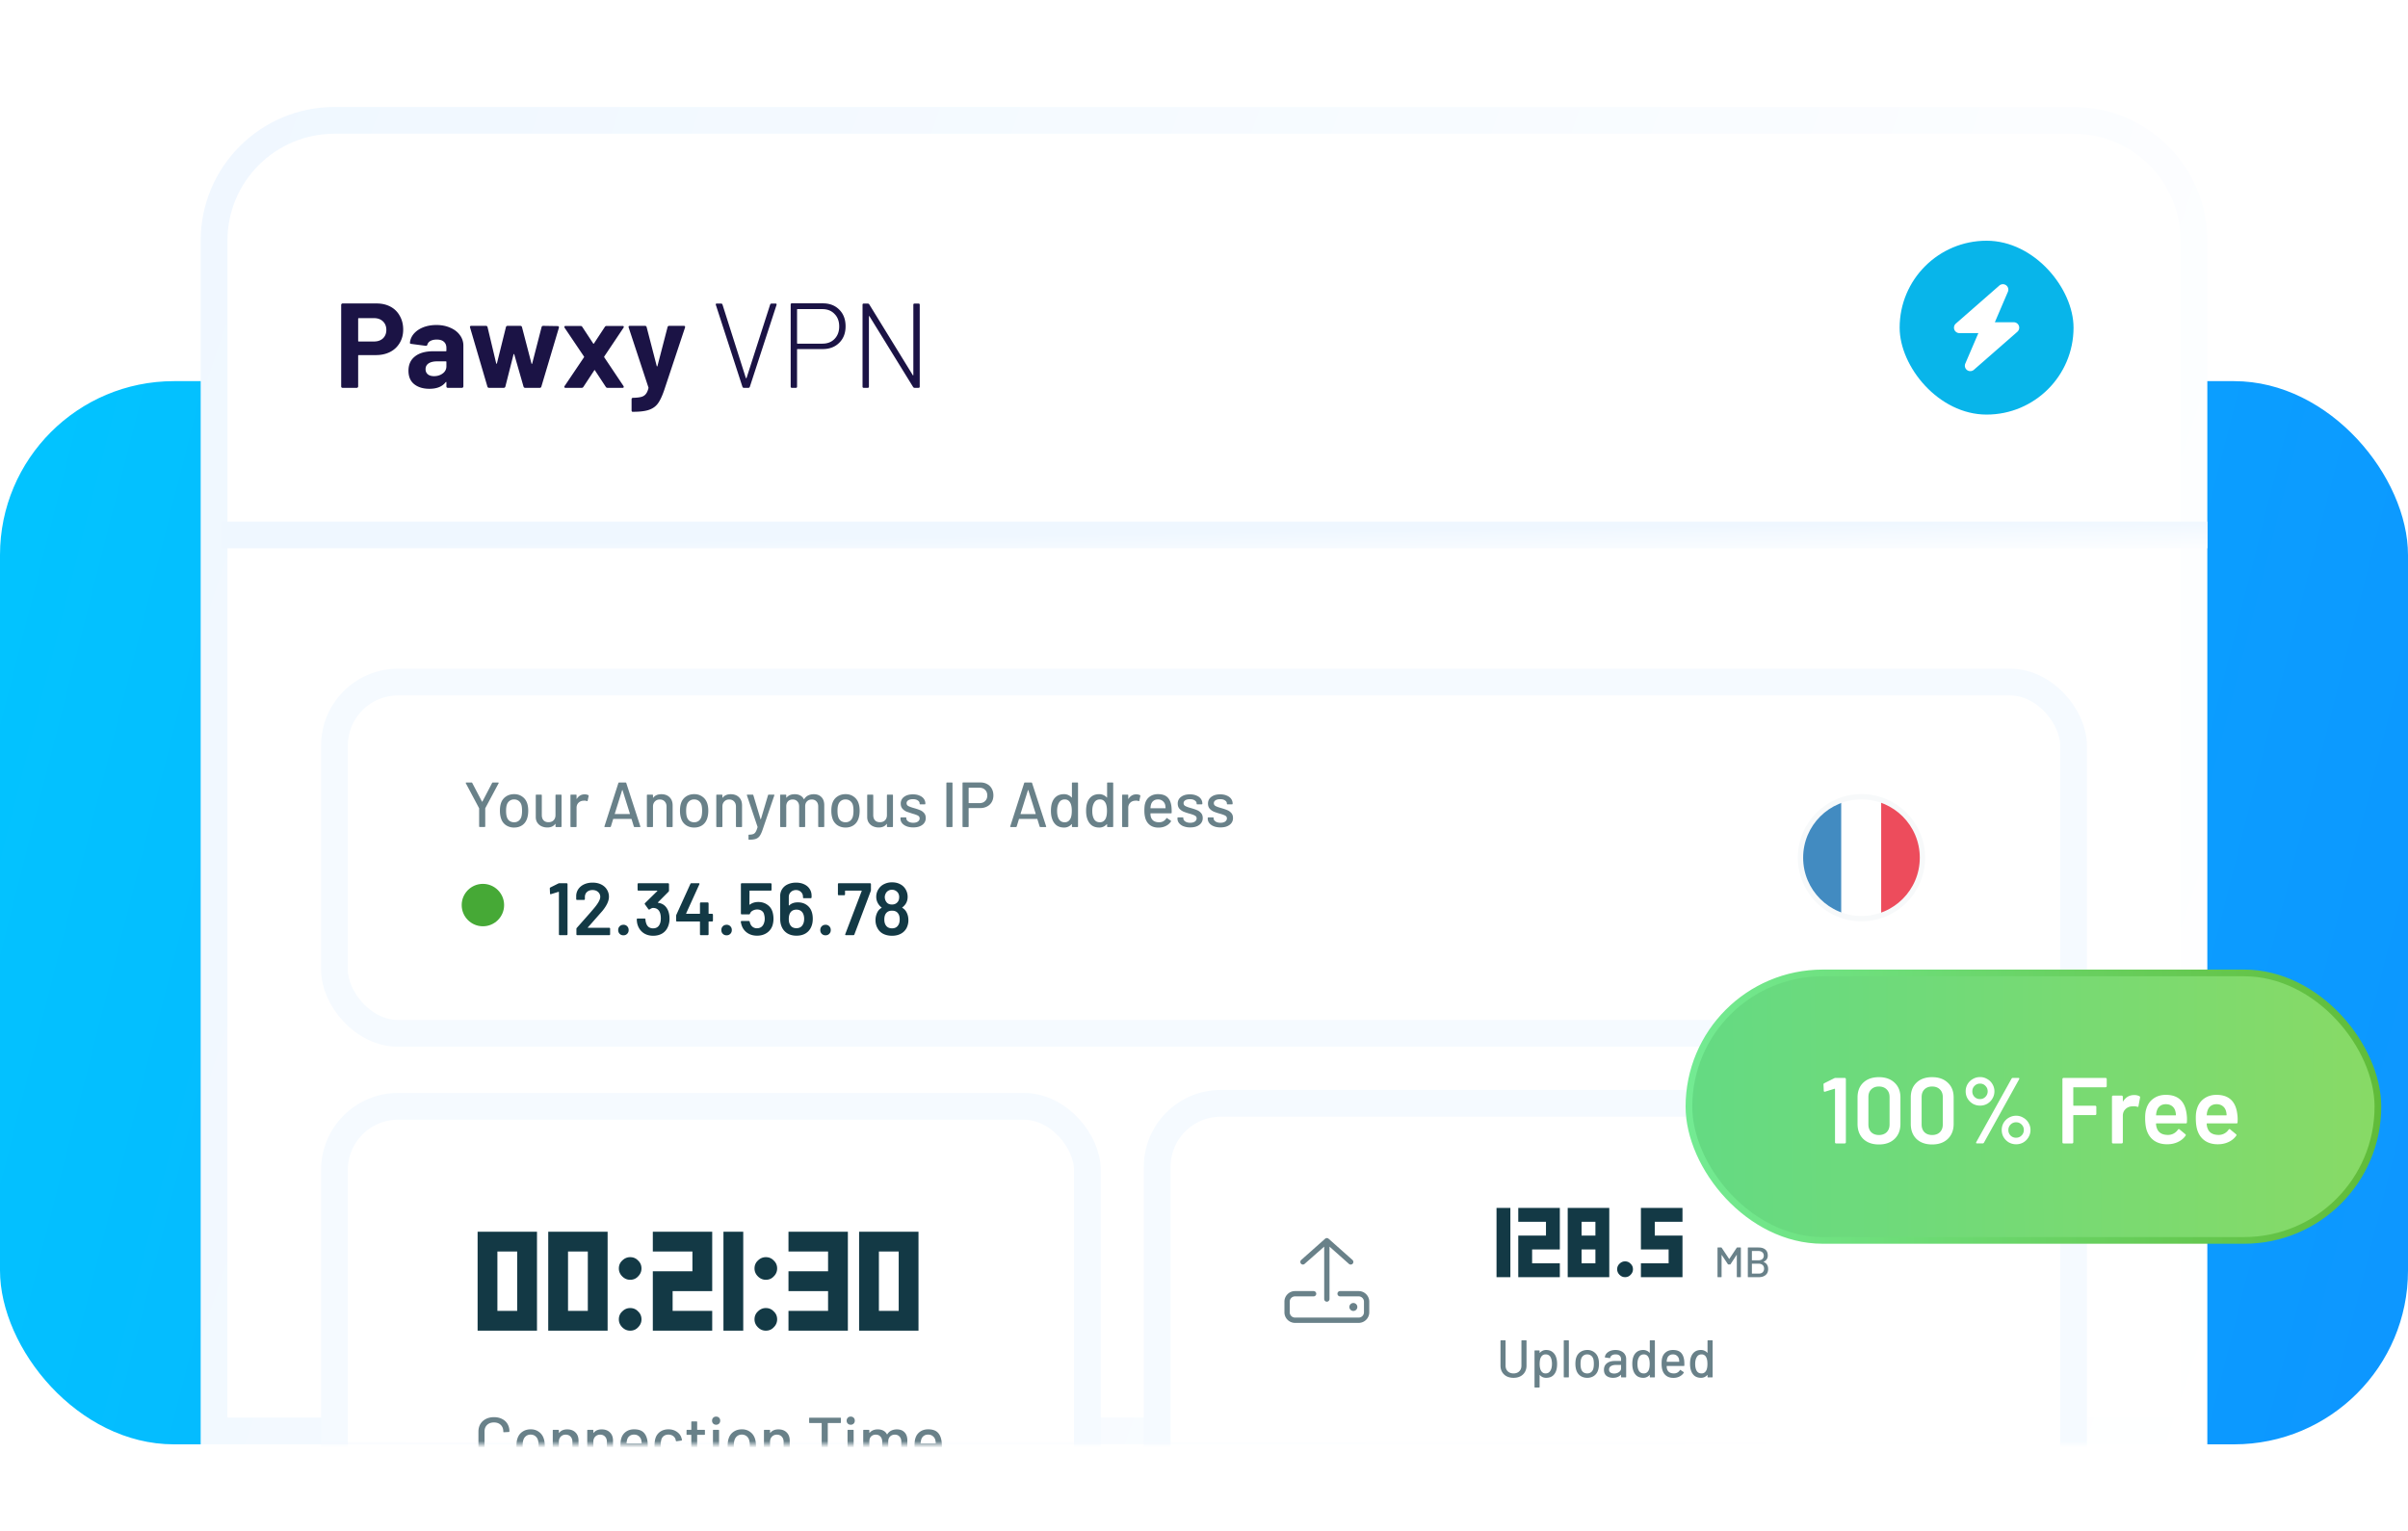
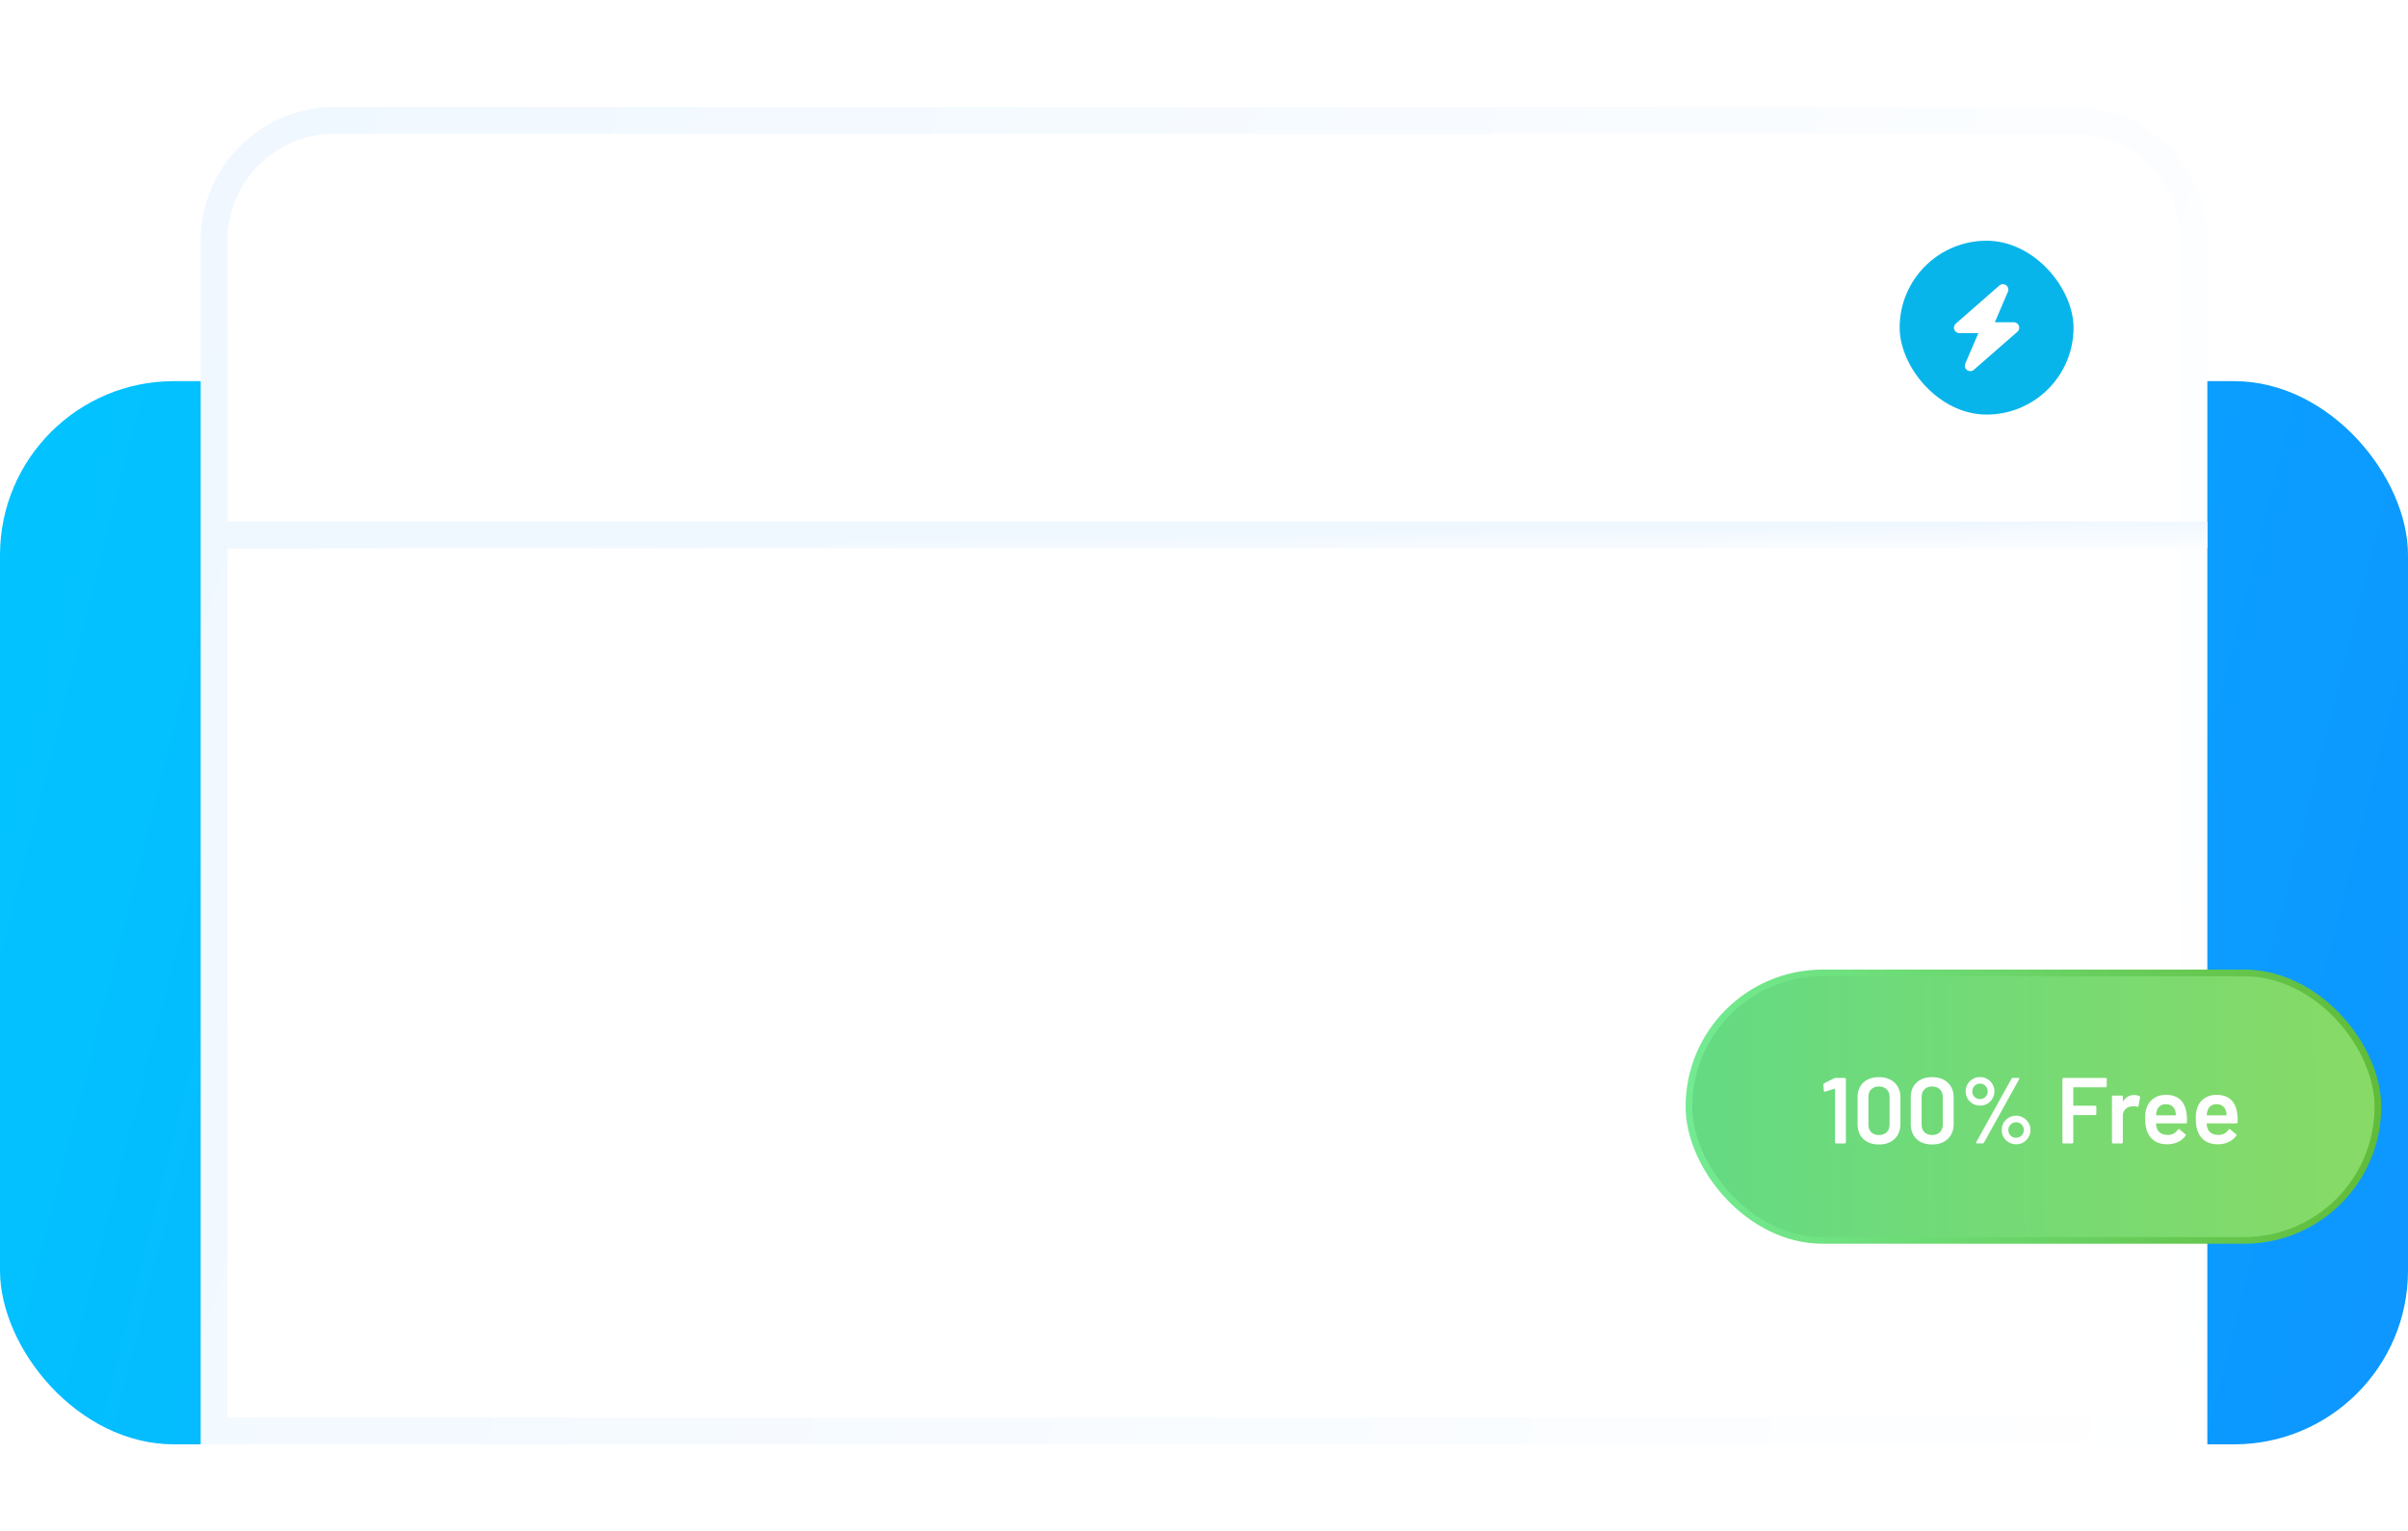
<svg xmlns="http://www.w3.org/2000/svg" xmlns:xlink="http://www.w3.org/1999/xlink" width="360" height="229" fill="none">
  <style>.B{fill:#fff}.C{stroke-width:4}.D{fill:#698189}.E{stroke:#f5faff}.F{fill:#133945}</style>
  <rect y="57" width="360" height="159" rx="26" fill="url(#C)" />
  <g filter="url(#B)" class="B">
    <path d="M32 45c0-13.255 10.745-24 24-24h241c16.569 0 30 13.432 30 30v165H32V45z" />
  </g>
-   <path d="M32 36C32 26.059 40.059 18 50 18H310C319.941 18 328 26.059 328 36V214H32V36Z" stroke="url(#D)" class="B C" />
+   <path d="M32 36C32 26.059 40.059 18 50 18H310C319.941 18 328 26.059 328 36V214H32V36" stroke="url(#D)" class="B C" />
  <mask id="A" maskUnits="userSpaceOnUse" x="30" y="16" width="300" height="200" mask-type="alpha">
-     <path d="M32 36C32 26.059 40.059 18 50 18H310C319.941 18 328 26.059 328 36V214H32V36Z" stroke="url(#D)" class="B C" />
-   </mask>
+     </mask>
  <g mask="url(#A)">
    <rect x="50" y="165.451" width="112.561" height="110.976" rx="9.512" class="B" />
    <rect x="50" y="165.451" width="112.561" height="110.976" rx="9.512" class="C E" />
    <path d="M71.403 184.203V199h2.959v-11.837h5.919v-2.96h-8.878zM80.281 199v-14.797h-2.959v11.838h-5.919V199h8.878zm1.681-14.797V199h2.959v-11.837h5.919v-2.96h-8.878zM90.839 199v-14.797H87.88v11.838h-5.919V199h8.878zm3.372 0c.479 0 .874-.169 1.184-.507.338-.339.507-.733.507-1.184 0-.479-.169-.874-.507-1.184-.31-.338-.705-.507-1.184-.507-.451 0-.846.169-1.184.507-.338.31-.507.705-.507 1.184 0 .451.169.845.507 1.184s.733.507 1.184.507zm0-7.61c.479 0 .874-.169 1.184-.507.338-.338.507-.733.507-1.184 0-.479-.169-.874-.507-1.184-.31-.338-.705-.507-1.184-.507-.451 0-.846.169-1.184.507-.338.31-.507.705-.507 1.184 0 .451.169.846.507 1.184s.733.507 1.184.507zm12.265 7.61v-2.959h-5.918v-2.96h5.918v-8.878h-8.878v2.96h5.919v2.959h-5.919V199h8.878zm1.681-14.797V199h2.959v-14.797h-2.959zM114.493 199c.479 0 .873-.169 1.183-.507a1.62 1.62 0 0 0 .508-1.184c0-.479-.169-.874-.508-1.184-.31-.338-.704-.507-1.183-.507-.451 0-.846.169-1.184.507-.338.31-.507.705-.507 1.184 0 .451.169.845.507 1.184s.733.507 1.184.507zm0-7.61c.479 0 .873-.169 1.183-.507a1.62 1.62 0 0 0 .508-1.184c0-.479-.169-.874-.508-1.184-.31-.338-.704-.507-1.183-.507-.451 0-.846.169-1.184.507-.338.31-.507.705-.507 1.184 0 .451.169.846.507 1.184s.733.507 1.184.507zm12.265 7.61v-14.797h-8.878v2.96h5.918v2.959h-5.918v2.959h5.918v2.96h-5.918V199h8.878zm1.68-14.797V199h2.96v-11.837h5.919v-2.96h-8.879zM137.317 199v-14.797h-2.96v11.838h-5.919V199h8.879z" class="F" />
    <path d="M73.847 218.757c-.457 0-.862-.089-1.218-.267-.349-.184-.621-.441-.818-.77-.19-.336-.285-.72-.285-1.151v-2.464c0-.431.095-.808.285-1.132.197-.33.469-.583.818-.761.355-.184.761-.276 1.218-.276s.859.089 1.208.267c.349.171.618.415.808.732a2.05 2.05 0 0 1 .295 1.103v.01c0 .032-.01.057-.028.076s-.041.029-.067.029l-.723.038c-.064 0-.095-.029-.095-.086v-.028c0-.406-.127-.733-.38-.98s-.593-.371-1.018-.371-.767.123-1.027.371c-.254.247-.38.574-.38.98v2.53c0 .406.127.732.38.98.26.247.603.37 1.027.37s.764-.123 1.018-.37.38-.574.38-.98v-.019c0-.057.032-.086.095-.086l.723.038c.063 0 .095.032.095.095 0 .419-.098.79-.295 1.113-.19.317-.46.565-.808.742s-.752.267-1.208.267zm5.493-.01c-.469 0-.878-.117-1.227-.352-.349-.241-.593-.574-.732-.999-.114-.342-.171-.729-.171-1.16 0-.45.054-.831.162-1.142.139-.418.384-.745.732-.979.349-.241.764-.362 1.246-.362.457 0 .853.121 1.189.362.343.234.587.558.733.97.114.323.171.704.171 1.141 0 .444-.057.834-.171 1.17-.139.425-.381.758-.723.999-.343.235-.745.352-1.208.352zm0-.79c.254 0 .476-.069.666-.209a1.2 1.2 0 0 0 .409-.609c.07-.241.105-.539.105-.894s-.032-.65-.095-.884a1.15 1.15 0 0 0-.409-.6c-.19-.145-.422-.218-.694-.218-.26 0-.485.073-.675.218a1.15 1.15 0 0 0-.409.6c-.07.222-.105.516-.105.884s.035.666.105.894c.076.26.209.463.4.609a1.18 1.18 0 0 0 .704.209zm5.457-4.194c.52 0 .932.152 1.237.456.304.298.457.704.457 1.218v3.139c0 .063-.032.095-.095.095h-.723c-.063 0-.095-.032-.095-.095v-2.959c0-.317-.092-.573-.276-.77s-.428-.295-.733-.295c-.298 0-.542.098-.732.295s-.285.45-.285.761v2.968c0 .063-.032.095-.095.095h-.723c-.063 0-.095-.032-.095-.095v-4.652c0-.063.032-.095.095-.095h.723c.063 0 .095.032.095.095v.343c0 .012.003.022.01.028.013.007.022.003.029-.009.273-.349.675-.523 1.208-.523zm5.156 0c.52 0 .932.152 1.237.456.304.298.456.704.456 1.218v3.139c0 .063-.032.095-.095.095h-.723c-.063 0-.095-.032-.095-.095v-2.959c0-.317-.092-.573-.276-.77s-.428-.295-.732-.295c-.298 0-.542.098-.733.295s-.285.45-.285.761v2.968c0 .063-.032.095-.095.095h-.723c-.063 0-.095-.032-.095-.095v-4.652c0-.063.032-.095.095-.095h.723c.063 0 .095.032.095.095v.343c0 .012.003.022.01.028.013.007.022.003.029-.009.273-.349.675-.523 1.208-.523zm6.86 1.883c.025.26.035.552.029.875 0 .064-.032.095-.095.095h-3.034c-.025 0-.038.013-.038.038 0 .216.019.381.057.495.07.254.209.453.418.599.216.14.485.209.809.209a1.22 1.22 0 0 0 1.084-.58c.032-.063.073-.073.124-.028l.542.361c.044.038.054.079.028.124-.177.285-.431.51-.761.675-.323.165-.691.248-1.103.248-.463 0-.853-.102-1.17-.305s-.555-.491-.713-.865c-.152-.375-.228-.828-.228-1.361 0-.463.035-.815.105-1.056.114-.437.342-.783.685-1.036s.758-.381 1.246-.381c.641 0 1.119.162 1.436.485.317.317.51.787.58 1.408zm-2.017-1.103c-.273 0-.498.069-.675.209-.178.133-.298.314-.362.542-.044.14-.073.317-.086.533 0 .025.013.038.038.038h2.178c.025 0 .038-.013.038-.038-.013-.21-.032-.365-.057-.466-.063-.248-.19-.444-.38-.59-.184-.152-.415-.228-.694-.228zm5.138 4.204c-.482 0-.894-.12-1.237-.361-.342-.248-.577-.581-.704-.999-.095-.292-.143-.676-.143-1.151 0-.438.048-.821.143-1.151.127-.406.362-.729.704-.97.349-.241.761-.362 1.237-.362s.891.121 1.246.362.587.545.695.913c.038.101.063.206.076.314 0 .05-.029.082-.086.095l-.713.104h-.019c-.045 0-.076-.028-.095-.085l-.029-.152a.93.93 0 0 0-.371-.543c-.197-.145-.434-.218-.713-.218-.273 0-.504.073-.694.218a1 1 0 0 0-.371.581c-.057.228-.086.529-.086.903 0 .368.029.666.086.894a1.07 1.07 0 0 0 .371.6c.19.146.422.218.694.218.279 0 .516-.072.713-.218a.92.92 0 0 0 .38-.571c0-.032.004-.041.01-.048v-.038c.019-.05.054-.069.105-.057l.713.114c.051.013.076.038.076.077v.038a.62.62 0 0 1-.047.209c-.108.387-.34.697-.695.932s-.77.352-1.246.352zm5.454-4.261c0 .063-.032.095-.095.095h-1.027c-.026 0-.038.012-.038.038v2.52c0 .267.06.46.18.581.121.114.308.171.562.171h.275c.064 0 .096.032.096.095v.59c0 .063-.032.095-.096.095l-.437.019c-.482 0-.847-.086-1.094-.257-.241-.177-.362-.501-.362-.97v-2.844c0-.026-.012-.038-.038-.038h-.58c-.063 0-.095-.032-.095-.095v-.562c0-.063.032-.095.095-.095h.58c.026 0 .038-.012.038-.038v-1.122c0-.064.032-.095.096-.095h.684c.064 0 .096.031.096.095v1.122c0 .026.012.038.038.038h1.027c.063 0 .095.032.095.095v.562zm1.676-1.418c-.178 0-.324-.057-.438-.171s-.171-.26-.171-.438.057-.323.171-.437.26-.171.438-.171.323.057.437.171.171.26.171.437-.057.324-.171.438-.26.171-.437.171zm-.381 5.593c-.063 0-.095-.031-.095-.095v-4.642c0-.063.032-.095.095-.095h.723c.063 0 .095.032.095.095v4.642c0 .064-.032.095-.095.095h-.723zm4.232.086c-.469 0-.878-.117-1.227-.352-.349-.241-.593-.574-.733-.999a3.66 3.66 0 0 1-.171-1.16c0-.45.054-.831.162-1.142.139-.418.384-.745.732-.979.349-.241.764-.362 1.246-.362.457 0 .853.121 1.189.362.343.234.587.558.733.97.114.323.171.704.171 1.141 0 .444-.057.834-.171 1.17-.14.425-.381.758-.723.999-.343.235-.745.352-1.208.352zm0-.79c.254 0 .475-.069.666-.209.19-.146.326-.349.409-.609.07-.241.104-.539.104-.894s-.031-.65-.095-.884c-.082-.26-.219-.46-.409-.6a1.11 1.11 0 0 0-.694-.218c-.26 0-.485.073-.676.218s-.326.34-.409.6c-.069.222-.104.516-.104.884s.035.666.104.894c.077.26.21.463.4.609.197.14.431.209.704.209zm5.457-4.194c.52 0 .932.152 1.236.456.305.298.457.704.457 1.218v3.139c0 .063-.032.095-.095.095h-.723c-.063 0-.095-.032-.095-.095v-2.959c0-.317-.092-.573-.276-.77s-.428-.295-.732-.295c-.298 0-.543.098-.733.295s-.285.45-.285.761v2.968c0 .063-.032.095-.095.095h-.723c-.064 0-.095-.032-.095-.095v-4.652c0-.063.031-.095.095-.095h.723c.063 0 .095.032.095.095v.343c0 .012.003.022.009.028.013.007.023.003.029-.009.273-.349.675-.523 1.208-.523zm9.248-1.751c.063 0 .095.032.095.095v.609c0 .064-.032.095-.095.095h-1.827c-.025 0-.038.013-.038.038v5.727c0 .063-.032.095-.095.095h-.723c-.063 0-.095-.032-.095-.095v-5.727c0-.025-.013-.038-.038-.038h-1.741c-.063 0-.095-.031-.095-.095v-.609c0-.063.032-.095.095-.095h4.557zm1.564 1.056c-.177 0-.323-.057-.437-.171a.59.59 0 0 1-.172-.438.59.59 0 0 1 .172-.437c.114-.114.26-.171.437-.171s.323.057.438.171.171.26.171.437-.057.324-.171.438-.26.171-.438.171zm-.38 5.593c-.064 0-.096-.031-.096-.095v-4.642c0-.063.032-.095.096-.095h.723c.063 0 .095.032.095.095v4.642c0 .064-.032.095-.095.095h-.723zm7.285-4.898c.482 0 .862.145 1.141.437.279.286.419.685.419 1.199v3.177c0 .063-.032.095-.095.095h-.714c-.063 0-.095-.032-.095-.095v-2.987c0-.317-.089-.568-.266-.752-.171-.19-.403-.285-.695-.285s-.529.092-.713.276-.276.431-.276.742v3.006c0 .063-.032.095-.095.095h-.713c-.064 0-.095-.032-.095-.095v-2.987c0-.317-.089-.568-.267-.752-.171-.19-.403-.285-.694-.285s-.527.092-.704.276c-.171.184-.257.431-.257.742v3.006c0 .063-.032.095-.095.095h-.723c-.063 0-.095-.032-.095-.095v-4.652c0-.063.032-.095.095-.095h.723c.063 0 .095.032.095.095v.324c0 .012.003.022.01.028s.025.003.038-.009c.279-.336.684-.504 1.217-.504.324 0 .599.063.828.19a1.25 1.25 0 0 1 .532.542.03.03 0 0 0 .057 0 1.44 1.44 0 0 1 .6-.552c.253-.12.532-.18.837-.18zm6.69 1.883a7.5 7.5 0 0 1 .028.875c0 .064-.031.095-.095.095h-3.034c-.025 0-.038.013-.038.038 0 .216.019.381.057.495.07.254.209.453.418.599.216.14.486.209.809.209.469 0 .831-.193 1.084-.58.032-.063.073-.073.124-.028l.542.361c.045.038.054.079.029.124-.178.285-.431.51-.761.675-.324.165-.691.248-1.104.248-.463 0-.853-.102-1.17-.305s-.554-.491-.713-.865c-.152-.375-.228-.828-.228-1.361 0-.463.035-.815.104-1.056.114-.437.343-.783.685-1.036s.758-.381 1.246-.381c.641 0 1.12.162 1.437.485.317.317.51.787.58 1.408zm-2.017-1.103c-.272 0-.498.069-.675.209-.178.133-.298.314-.362.542-.044.14-.072.317-.085.533 0 .025.013.038.038.038h2.178c.026 0 .038-.013.038-.038-.012-.21-.031-.365-.057-.466-.063-.248-.19-.444-.38-.59-.184-.152-.416-.228-.695-.228z" class="D" />
    <rect x="173" y="165" width="137" height="83.988" rx="9.512" class="B" />
-     <rect x="173" y="165" width="137" height="83.988" rx="9.512" class="C E" />
    <g clip-path="url(#H)" class="D">
      <path d="M195.061 188.995l2.909-2.563v7.836c0 .22.177.397.396.397s.396-.177.396-.397v-7.836l2.908 2.583c.075.069.169.101.263.101.109 0 .218-.045.296-.133.146-.163.131-.414-.033-.559l-3.567-3.171c-.15-.134-.376-.134-.526 0l-3.567 3.171c-.164.145-.179.395-.034.558s.398.179.559.013zm8.061 4.084h-2.774c-.219 0-.397.178-.397.397s.178.396.397.396h2.774c.438 0 .793.355.793.793v1.585c0 .438-.355.793-.793.793h-9.512c-.438 0-.793-.355-.793-.793v-1.585c0-.438.355-.793.793-.793h2.774c.218 0 .397-.178.397-.396a.4.4 0 0 0-.397-.397h-2.774c-.876 0-1.586.71-1.586 1.586v1.585c0 .876.71 1.586 1.586 1.586h9.512c.876 0 1.585-.71 1.585-1.586v-1.585c0-.875-.711-1.586-1.585-1.586zm-.198 2.378c0-.328-.266-.594-.595-.594s-.594.266-.594.594.266.595.594.595.595-.265.595-.595z" />
    </g>
    <path d="M223.732 180.642V191h2.071v-10.358h-2.071zM233.198 191v-2.072h-4.144v-2.071h4.144v-6.215h-6.215v2.072h4.143v2.071h-4.143V191h6.215zm1.176-2.072V191h6.215v-10.358h-6.215v6.215h4.143v2.071h-4.143zm4.143-4.143h-2.071v-2.071h2.071v2.071zm-4.143-4.143V191h2.072v-10.358h-2.072zM242.949 191c.335 0 .612-.118.829-.355.236-.237.355-.513.355-.829 0-.335-.119-.611-.355-.828-.217-.237-.494-.355-.829-.355-.316 0-.592.118-.829.355-.236.217-.355.493-.355.828 0 .316.119.592.355.829s.513.355.829.355zm2.371 0v-2.072h4.143v-2.071h-4.143v-6.215h6.215v2.072h-4.144v2.071h4.144V191h-6.215z" class="F" />
    <path d="M259.643 186.599c.021-.025.046-.038.076-.038h.482c.042 0 .063.021.063.063v4.313c0 .042-.021.063-.063.063h-.482c-.042 0-.063-.021-.063-.063v-3.247c0-.013-.005-.021-.013-.026s-.015 0-.019.013l-.907 1.383c-.017.025-.042.038-.076.038h-.241c-.03 0-.055-.013-.076-.038l-.913-1.37c-.004-.013-.011-.017-.019-.013s-.013.013-.013.025v3.235c0 .042-.021.063-.063.063h-.482c-.043 0-.064-.021-.064-.063v-4.313c0-.042.021-.063.064-.063h.482c.033 0 .059.013.076.038l1.109 1.661c.005.005.011.007.02.007s.014-.002.019-.007l1.103-1.661zm4.026 2.086c-.021.013-.021.026 0 .038.448.191.672.544.672 1.059 0 .389-.129.69-.387.901s-.594.317-1.008.317h-1.579c-.042 0-.064-.021-.064-.063v-4.313c0-.042.022-.063.064-.063h1.528c.44 0 .78.101 1.021.304s.368.491.368.875a.94.94 0 0 1-.615.945zm-1.731-1.598c-.017 0-.026.009-.026.026v1.338c0 .017.009.025.026.025h.957c.245 0 .438-.061.577-.184s.216-.289.216-.501-.072-.387-.216-.513-.332-.191-.577-.191h-.957zm1.008 3.38c.241 0 .431-.065.571-.196a.72.72 0 0 0 .215-.546c0-.229-.072-.408-.215-.539s-.341-.203-.59-.203h-.989c-.017 0-.026.009-.026.026v1.433c0 .017.009.025.026.025h1.008zm-36.67 15.585c-.386 0-.726-.074-1.022-.222a1.71 1.71 0 0 1-.682-.642c-.164-.28-.246-.6-.246-.959v-3.71c0-.053.027-.079.079-.079h.603c.053 0 .079.026.079.079v3.725c0 .344.109.621.325.833.222.211.51.317.864.317s.64-.106.856-.317.325-.489.325-.833v-3.725c0-.053.027-.079.08-.079h.602c.053 0 .079.026.079.079v3.71c0 .359-.082.679-.245.959-.159.274-.386.488-.682.642-.291.148-.629.222-1.015.222zm6.362-3.084c.101.286.151.624.151 1.015 0 .37-.042.689-.127.959-.111.354-.293.629-.547.824s-.578.286-.975.286c-.179 0-.351-.035-.515-.103a1.25 1.25 0 0 1-.412-.309c-.011-.011-.021-.014-.032-.008-.005.005-.008.013-.008.023v1.768c0 .053-.026.079-.079.079h-.602c-.053 0-.08-.026-.08-.079v-5.39c0-.053.027-.079.08-.079h.602c.053 0 .079.026.079.079v.261c0 .011.003.019.008.024.011.005.021.003.032-.008a1.25 1.25 0 0 1 .412-.309c.159-.074.33-.111.515-.111.381 0 .695.095.944.285a1.62 1.62 0 0 1 .554.793zm-.871 2.045c.169-.253.253-.602.253-1.046 0-.407-.066-.735-.198-.983-.153-.291-.404-.436-.753-.436-.307 0-.539.143-.698.428-.126.227-.19.56-.19.999s.069.782.206 1.015c.154.269.378.404.674.404.317 0 .552-.127.706-.381zm2.097.975c-.053 0-.079-.026-.079-.079v-5.39c0-.053.026-.079.079-.079h.603c.052 0 .079.026.079.079v5.39c0 .053-.027.079-.079.079h-.603zm3.435.064c-.391 0-.732-.098-1.022-.294s-.494-.478-.611-.832c-.095-.285-.142-.608-.142-.967 0-.375.045-.692.134-.951.117-.349.32-.621.611-.817s.637-.301 1.038-.301a1.66 1.66 0 0 1 .991.301c.285.196.489.465.61.809.095.269.143.586.143.951 0 .37-.048.695-.143.975a1.59 1.59 0 0 1-.602.832c-.285.196-.621.294-1.007.294zm0-.658c.212 0 .397-.058.555-.175s.272-.29.341-.507c.058-.201.087-.449.087-.745s-.026-.542-.079-.737c-.069-.217-.182-.383-.341-.5a.95.95 0 0 0-.579-.182.9.9 0 0 0-.562.182c-.159.117-.273.283-.341.5-.058.185-.088.43-.088.737s.03.555.088.745c.063.217.174.386.333.507a.98.98 0 0 0 .586.175zm4.223-3.504c.322 0 .602.058.84.175.243.11.428.269.555.475a1.23 1.23 0 0 1 .198.69v2.679c0 .053-.026.079-.079.079h-.603c-.053 0-.079-.026-.079-.079v-.285c0-.027-.013-.032-.04-.016-.137.142-.306.253-.507.333-.195.074-.415.111-.658.111-.391 0-.716-.098-.975-.294-.253-.2-.38-.502-.38-.903 0-.412.142-.735.428-.967.29-.238.695-.357 1.213-.357h.887c.021 0 .032-.011.032-.032v-.214c0-.232-.069-.412-.206-.539-.132-.132-.336-.198-.61-.198-.222 0-.405.045-.547.135-.138.084-.222.201-.254.349-.016.052-.048.076-.095.071l-.642-.087c-.053-.011-.077-.032-.072-.064.043-.311.209-.565.5-.761s.655-.301 1.094-.301zm-.206 3.52c.28 0 .523-.074.729-.222s.309-.336.309-.563v-.468c0-.021-.011-.032-.032-.032h-.745c-.312 0-.56.061-.745.183a.57.57 0 0 0-.277.507c0 .196.068.344.206.444s.327.151.555.151zm5.331-4.891c0-.053.027-.079.079-.079h.603c.053 0 .079.026.079.079v5.39c0 .053-.026.079-.079.079h-.603c-.052 0-.079-.026-.079-.079v-.262c0-.01-.005-.018-.016-.023-.005-.006-.013-.003-.023.008a1.25 1.25 0 0 1-.413.309 1.2 1.2 0 0 1-.515.111c-.38 0-.697-.093-.951-.278-.248-.19-.431-.457-.547-.8-.1-.28-.151-.619-.151-1.015 0-.37.043-.69.127-.959.111-.349.293-.621.547-.817s.579-.293.975-.293a1.18 1.18 0 0 1 .507.111 1.15 1.15 0 0 1 .421.301c.01.011.018.014.023.008.011-.005.016-.013.016-.024v-1.767zm-.198 4.447c.122-.222.182-.555.182-.999s-.066-.782-.198-1.015c-.153-.269-.378-.404-.674-.404-.317 0-.552.127-.705.381-.169.264-.254.613-.254 1.046 0 .407.066.734.198.983.154.29.405.436.753.436.307 0 .54-.143.698-.428zm5.341-1.498c.021.216.029.459.023.729 0 .053-.026.079-.079.079h-2.529c-.021 0-.031.011-.031.032a1.4 1.4 0 0 0 .047.412.87.87 0 0 0 .349.499c.18.117.404.175.674.175.391 0 .692-.161.904-.484.026-.053.06-.061.103-.024l.451.302c.037.031.045.066.024.103-.148.238-.359.425-.634.563-.269.137-.576.206-.919.206-.386 0-.711-.085-.975-.254a1.55 1.55 0 0 1-.595-.721c-.132-.311-.19-.69-.19-1.134 0-.386.029-.679.087-.88.095-.364.285-.652.571-.864s.631-.317 1.038-.317c.534 0 .933.135 1.197.404s.426.656.484 1.174zm-1.681-.92c-.227 0-.415.058-.563.174-.148.111-.248.262-.301.452a1.83 1.83 0 0 0-.071.444c0 .021.01.032.031.032h1.816c.021 0 .031-.011.031-.032a2.28 2.28 0 0 0-.047-.388.88.88 0 0 0-.317-.492c-.153-.127-.346-.19-.579-.19zm5.169-2.029c0-.053.027-.079.08-.079h.602c.053 0 .079.026.079.079v5.39c0 .053-.026.079-.079.079h-.602c-.053 0-.08-.026-.08-.079v-.262c0-.01-.005-.018-.015-.023s-.014-.003-.024.008a1.25 1.25 0 0 1-.412.309c-.159.074-.331.111-.516.111-.38 0-.697-.093-.951-.278-.248-.19-.43-.457-.547-.8-.1-.28-.15-.619-.15-1.015 0-.37.042-.69.126-.959.111-.349.294-.621.547-.817s.579-.293.975-.293a1.19 1.19 0 0 1 .508.111 1.14 1.14 0 0 1 .42.301c.01.011.018.014.024.008s.015-.013.015-.024v-1.767zm-.198 4.447c.122-.222.183-.555.183-.999s-.066-.782-.199-1.015a.73.73 0 0 0-.673-.404c-.317 0-.553.127-.706.381-.169.264-.253.613-.253 1.046 0 .407.066.734.198.983.153.29.404.436.753.436.306 0 .539-.143.697-.428z" class="D" />
    <rect x="50" y="102" width="260" height="52.537" rx="9.512" class="B" />
    <rect x="50" y="102" width="260" height="52.537" rx="9.512" class="C E" />
    <path d="M71.726 123.673c-.063 0-.095-.032-.095-.095v-2.673c0-.025-.003-.041-.01-.048l-1.979-3.719c-.006-.012-.009-.028-.009-.047 0-.045.025-.067.076-.067h.78c.057 0 .095.022.114.067l1.455 2.787c.006.012.016.019.029.019s.022-.007.029-.019l1.455-2.787c.019-.045.057-.067.114-.067h.789c.032 0 .054.013.067.038.019.019.019.045 0 .076l-1.988 3.719c-.006.007-.01.023-.01.048v2.673c0 .063-.032.095-.095.095h-.723zm5.142.086a2.15 2.15 0 0 1-1.227-.352c-.349-.241-.593-.574-.732-.999-.114-.342-.171-.729-.171-1.161 0-.45.054-.83.162-1.141.139-.419.384-.745.732-.98.349-.241.764-.361 1.246-.361.457 0 .853.12 1.189.361.343.235.587.558.733.971.114.323.171.703.171 1.141 0 .444-.057.834-.171 1.17-.14.425-.38.758-.723.999-.342.234-.745.352-1.208.352zm0-.79a1.1 1.1 0 0 0 .666-.209 1.2 1.2 0 0 0 .409-.609c.07-.241.105-.539.105-.894s-.032-.65-.095-.885c-.083-.26-.219-.459-.409-.599-.19-.146-.422-.219-.694-.219-.26 0-.485.073-.675.219-.19.14-.327.339-.409.599-.07.222-.105.517-.105.885s.035.666.105.894c.076.26.209.463.4.609.197.139.431.209.704.209zm6.18-4.033c0-.063.032-.095.095-.095h.713c.063 0 .095.032.095.095v4.651c0 .064-.032.096-.095.096h-.713c-.064 0-.095-.032-.095-.096v-.351c0-.013-.006-.019-.019-.019-.006-.007-.016-.004-.029.009-.254.349-.644.523-1.17.523-.311 0-.599-.06-.866-.181a1.51 1.51 0 0 1-.628-.532c-.159-.235-.238-.52-.238-.856v-3.244c0-.063.032-.095.095-.095h.713c.063 0 .095.032.095.095v2.958c0 .33.086.59.257.78.178.191.425.286.742.286s.571-.095.761-.286c.19-.196.285-.456.285-.78v-2.958zm4.357-.143c.203 0 .387.042.552.124.044.019.06.057.047.114l-.152.714c-.006.057-.044.076-.114.057-.108-.045-.235-.067-.38-.067l-.133.01c-.298.012-.545.117-.742.313-.19.191-.285.441-.285.752v2.777c0 .064-.032.096-.095.096h-.723c-.063 0-.095-.032-.095-.096v-4.651c0-.063.032-.095.095-.095h.723c.063 0 .095.032.095.095v.504c0 .019.003.032.01.038.013 0 .022-.006.029-.019.285-.444.675-.666 1.17-.666zm7.47 4.89c-.057 0-.095-.026-.114-.076l-.342-1.113c-.006-.019-.019-.029-.038-.029h-2.673c-.019 0-.032.01-.038.029l-.343 1.113c-.019.05-.057.076-.114.076h-.77c-.07 0-.095-.035-.076-.105l2.083-6.478a.11.11 0 0 1 .114-.076h.951a.11.11 0 0 1 .114.076l2.102 6.478.01.038c0 .044-.029.067-.086.067h-.78zm-2.968-1.988a.04.04 0 0 0 0 .038c.013.006.025.009.038.009h2.188c.013 0 .022-.003.029-.009.013-.013.016-.026.01-.038l-1.103-3.529c-.006-.013-.016-.019-.028-.019s-.022.006-.029.019l-1.103 3.529zm6.962-2.921c.52 0 .932.153 1.236.457.305.298.457.704.457 1.217v3.139c0 .064-.032.096-.095.096h-.723c-.063 0-.095-.032-.095-.096v-2.958c0-.317-.092-.574-.276-.77s-.428-.295-.732-.295c-.298 0-.542.098-.733.295s-.285.45-.285.761v2.967c0 .064-.032.096-.095.096h-.723c-.063 0-.095-.032-.095-.096v-4.651c0-.063.032-.095.095-.095h.723c.063 0 .095.032.095.095v.342c0 .013.003.023.01.029.013.006.022.003.028-.01.273-.348.675-.523 1.208-.523zm4.919 4.985c-.469 0-.878-.118-1.227-.352-.349-.241-.593-.574-.733-.999-.114-.342-.171-.729-.171-1.161 0-.45.054-.83.162-1.141.139-.419.384-.745.732-.98.349-.241.765-.361 1.246-.361.457 0 .853.12 1.189.361.343.235.587.558.733.971.114.323.171.703.171 1.141 0 .444-.057.834-.171 1.17-.14.425-.381.758-.723.999-.342.234-.745.352-1.208.352zm0-.79c.254 0 .476-.07.666-.209.19-.146.326-.349.409-.609.07-.241.104-.539.104-.894s-.031-.65-.095-.885a1.14 1.14 0 0 0-.409-.599c-.19-.146-.421-.219-.694-.219-.26 0-.485.073-.675.219a1.14 1.14 0 0 0-.409.599c-.07.222-.105.517-.105.885s.035.666.105.894c.076.26.209.463.399.609.197.139.431.209.704.209zm5.457-4.195c.52 0 .932.153 1.237.457.304.298.456.704.456 1.217v3.139c0 .064-.032.096-.095.096h-.723c-.063 0-.095-.032-.095-.096v-2.958c0-.317-.092-.574-.276-.77s-.428-.295-.732-.295c-.298 0-.543.098-.733.295s-.285.45-.285.761v2.967c0 .064-.032.096-.095.096h-.723c-.064 0-.095-.032-.095-.096v-4.651c0-.063.031-.095.095-.095h.723c.063 0 .095.032.095.095v.342c0 .013.003.023.009.029.013.006.023.003.029-.01.273-.348.675-.523 1.208-.523zm2.724 6.802c-.045 0-.067-.032-.067-.096v-.561c0-.063.032-.095.095-.095h.019c.254-.006.453-.038.599-.095s.267-.165.362-.323.187-.384.276-.695c.006-.006.006-.016 0-.028v-.029l-1.589-4.708-.009-.039c0-.044.028-.066.085-.066h.771a.11.11 0 0 1 .114.076l1.075 3.586c.006.013.016.019.028.019s.022-.006.029-.019l1.065-3.586a.11.11 0 0 1 .114-.076h.752c.07 0 .095.035.076.105l-1.731 5.07c-.146.437-.292.761-.438.97a1.18 1.18 0 0 1-.571.456c-.234.089-.564.134-.989.134h-.066zm9.698-6.802c.482 0 .862.146 1.141.438.279.285.419.685.419 1.198v3.177c0 .064-.032.096-.095.096h-.714c-.063 0-.095-.032-.095-.096v-2.986c0-.317-.088-.568-.266-.752-.171-.19-.403-.285-.694-.285s-.53.092-.714.276-.276.431-.276.742v3.005c0 .064-.031.096-.095.096h-.713c-.064 0-.095-.032-.095-.096v-2.986c0-.317-.089-.568-.267-.752-.171-.19-.402-.285-.694-.285s-.526.092-.704.276c-.171.184-.257.431-.257.742v3.005c0 .064-.031.096-.095.096h-.723c-.063 0-.095-.032-.095-.096v-4.651c0-.063.032-.095.095-.095h.723c.064 0 .095.032.095.095v.323c0 .013.003.023.01.029.012.006.025.003.038-.01.279-.336.685-.504 1.217-.504.324 0 .6.064.828.191.228.12.406.301.533.542a.03.03 0 0 0 .057 0 1.43 1.43 0 0 1 .599-.552c.254-.12.533-.181.837-.181zm4.75 4.985c-.47 0-.879-.118-1.228-.352a1.9 1.9 0 0 1-.732-.999c-.114-.342-.171-.729-.171-1.161 0-.45.054-.83.162-1.141.139-.419.383-.745.732-.98.349-.241.764-.361 1.246-.361.457 0 .853.12 1.189.361.343.235.587.558.733.971.114.323.171.703.171 1.141 0 .444-.057.834-.171 1.17-.14.425-.381.758-.723.999-.343.234-.746.352-1.208.352zm0-.79c.253 0 .475-.07.665-.209.191-.146.327-.349.409-.609.07-.241.105-.539.105-.894s-.032-.65-.095-.885c-.082-.26-.219-.459-.409-.599-.19-.146-.422-.219-.694-.219-.26 0-.486.073-.676.219-.19.14-.326.339-.409.599-.07.222-.104.517-.104.885s.034.666.104.894c.076.26.209.463.4.609.196.139.431.209.704.209zm6.18-4.033c0-.063.031-.095.095-.095h.713c.063 0 .095.032.095.095v4.651c0 .064-.032.096-.095.096h-.713c-.064 0-.095-.032-.095-.096v-.351c0-.013-.007-.019-.02-.019-.006-.007-.015-.004-.028.009-.254.349-.644.523-1.17.523a2.07 2.07 0 0 1-.866-.181 1.5 1.5 0 0 1-.627-.532c-.159-.235-.238-.52-.238-.856v-3.244c0-.063.031-.095.095-.095h.713c.064 0 .095.032.095.095v2.958c0 .33.086.59.257.78.178.191.425.286.742.286s.571-.095.761-.286c.19-.196.286-.456.286-.78v-2.958zm3.938 4.804c-.38 0-.716-.057-1.008-.172-.285-.114-.507-.269-.666-.466a1.06 1.06 0 0 1-.238-.665v-.105c0-.064.032-.095.096-.095h.684c.064 0 .096.031.096.095v.047c0 .178.095.333.285.467.197.133.444.199.742.199.285 0 .517-.06.694-.18.178-.127.267-.286.267-.476 0-.184-.083-.32-.248-.409-.165-.095-.431-.193-.799-.295l-.913-.304c-.241-.108-.447-.257-.618-.447-.165-.197-.248-.447-.248-.752a1.19 1.19 0 0 1 .495-1.008c.336-.254.78-.381 1.332-.381.368 0 .691.061.97.181.285.114.504.276.656.485s.229.444.229.704v.029c0 .063-.032.095-.095.095h-.666c-.064 0-.095-.032-.095-.095v-.029c0-.184-.092-.336-.276-.456-.178-.127-.422-.191-.733-.191-.279 0-.507.054-.685.162-.171.108-.256.254-.256.438s.082.323.247.418c.171.095.444.197.818.304.368.102.672.203.913.305a1.57 1.57 0 0 1 .628.437c.171.191.257.441.257.752a1.21 1.21 0 0 1-.514 1.027c-.336.254-.786.381-1.351.381zm5.047-.057c-.064 0-.096-.032-.096-.096v-6.468c0-.063.032-.095.096-.095h.723c.063 0 .095.032.095.095v6.468c0 .064-.032.096-.095.096h-.723zm4.982-6.668c.387 0 .726.082 1.018.247a1.63 1.63 0 0 1 .684.675c.165.292.248.628.248 1.009s-.083.713-.248.998-.399.508-.703.666-.644.238-1.037.238h-1.674c-.026 0-.038.013-.038.038v2.701c0 .064-.032.096-.096.096h-.723c-.063 0-.095-.032-.095-.096v-6.477c0-.064.032-.095.095-.095h2.569zm-.124 3.091c.349 0 .628-.105.837-.314.216-.209.324-.485.324-.827 0-.349-.108-.628-.324-.838-.209-.215-.488-.323-.837-.323h-1.588c-.026 0-.038.013-.038.038v2.226c0 .025.012.038.038.038h1.588zm9.103 3.577c-.057 0-.095-.026-.114-.076l-.343-1.113c-.006-.019-.019-.029-.038-.029h-2.673c-.019 0-.031.01-.038.029l-.342 1.113c-.019.05-.057.076-.114.076h-.771c-.069 0-.095-.035-.076-.105l2.083-6.478c.019-.051.057-.076.115-.076h.951a.11.11 0 0 1 .114.076l2.102 6.478.01.038c0 .044-.029.067-.086.067h-.78zm-2.968-1.988c-.006.012-.006.025 0 .038.013.006.026.009.038.009h2.188c.013 0 .022-.003.029-.009.012-.013.015-.026.009-.038l-1.103-3.529c-.007-.013-.016-.019-.029-.019s-.022.006-.028.019l-1.104 3.529zm7.679-4.576c0-.063.031-.095.095-.095h.723c.063 0 .095.032.095.095v6.468c0 .064-.032.096-.095.096h-.723c-.064 0-.095-.032-.095-.096v-.313c0-.013-.007-.023-.019-.029-.007-.006-.016-.003-.029.01-.14.158-.304.282-.495.371s-.396.133-.618.133c-.457 0-.837-.111-1.141-.333-.298-.229-.517-.549-.657-.961-.12-.336-.18-.742-.18-1.218 0-.443.05-.827.152-1.15.133-.419.352-.746.656-.98s.694-.352 1.17-.352c.216 0 .419.044.609.133.196.082.364.203.504.361.013.013.022.016.029.01.012-.006.019-.016.019-.029v-2.121zm-.238 5.337c.146-.267.219-.666.219-1.199s-.08-.939-.238-1.218c-.184-.323-.454-.485-.809-.485-.38 0-.663.153-.846.457-.203.317-.305.736-.305 1.256 0 .488.079.881.238 1.179.184.349.485.523.904.523.367 0 .646-.171.837-.513zm5.495-5.337c0-.063.032-.095.095-.095h.723c.064 0 .095.032.095.095v6.468c0 .064-.031.096-.095.096h-.723c-.063 0-.095-.032-.095-.096v-.313c0-.013-.006-.023-.019-.029-.006-.006-.016-.003-.028.01-.14.158-.305.282-.495.371s-.396.133-.618.133c-.457 0-.837-.111-1.142-.333-.298-.229-.517-.549-.656-.961-.121-.336-.181-.742-.181-1.218 0-.443.051-.827.152-1.15.134-.419.352-.746.657-.98s.694-.352 1.17-.352c.215 0 .418.044.609.133.196.082.364.203.504.361.012.013.022.016.028.01.013-.006.019-.016.019-.029v-2.121zm-.238 5.337c.146-.267.219-.666.219-1.199s-.079-.939-.238-1.218c-.183-.323-.453-.485-.808-.485-.381 0-.663.153-.847.457-.203.317-.304.736-.304 1.256 0 .488.079.881.238 1.179.184.349.485.523.903.523.368 0 .647-.171.837-.513zm4.611-3.663c.203 0 .387.042.552.124.044.019.06.057.048.114l-.153.714c-.006.057-.044.076-.114.057a.98.98 0 0 0-.38-.067l-.133.01c-.298.012-.546.117-.742.313-.191.191-.286.441-.286.752v2.777c0 .064-.031.096-.095.096h-.723c-.063 0-.095-.032-.095-.096v-4.651c0-.063.032-.095.095-.095h.723c.064 0 .095.032.095.095v.504c0 .019.003.032.01.038.012 0 .022-.006.028-.019.286-.444.676-.666 1.17-.666zm5.254 1.865a7.49 7.49 0 0 1 .028.875c0 .063-.031.095-.095.095h-3.034c-.026 0-.038.013-.038.038 0 .216.019.381.057.495.07.253.209.453.418.599.216.139.485.209.809.209.469 0 .831-.193 1.084-.58.032-.063.073-.073.124-.029l.542.362c.044.038.054.079.029.124a1.85 1.85 0 0 1-.761.675c-.324.165-.692.247-1.104.247-.463 0-.853-.101-1.17-.304s-.555-.492-.713-.866c-.152-.374-.228-.827-.228-1.36 0-.463.034-.815.104-1.056.114-.437.343-.783.685-1.037s.758-.38 1.246-.38c.641 0 1.119.162 1.436.485.318.317.511.786.581 1.408zm-2.017-1.104c-.273 0-.498.07-.675.21-.178.133-.298.313-.362.542-.044.139-.073.317-.085.532 0 .026.012.039.038.039h2.178c.025 0 .038-.013.038-.039-.013-.209-.032-.364-.057-.466a1.04 1.04 0 0 0-.38-.589 1.05 1.05 0 0 0-.695-.229zm4.826 4.186a2.73 2.73 0 0 1-1.008-.172 1.58 1.58 0 0 1-.666-.466c-.159-.203-.238-.425-.238-.665v-.105c0-.064.032-.095.095-.095h.685c.063 0 .095.031.095.095v.047c0 .178.095.333.285.467.197.133.444.199.742.199.286 0 .517-.06.695-.18.177-.127.266-.286.266-.476 0-.184-.082-.32-.247-.409-.165-.095-.431-.193-.799-.295a8.44 8.44 0 0 1-.913-.304 1.84 1.84 0 0 1-.619-.447c-.165-.197-.247-.447-.247-.752a1.19 1.19 0 0 1 .495-1.008c.336-.254.78-.381 1.331-.381.368 0 .692.061.971.181.285.114.504.276.656.485a1.17 1.17 0 0 1 .228.704v.029c0 .063-.032.095-.095.095h-.666c-.063 0-.095-.032-.095-.095v-.029c0-.184-.092-.336-.276-.456-.177-.127-.421-.191-.732-.191-.279 0-.508.054-.685.162-.171.108-.257.254-.257.438s.083.323.247.418c.172.095.444.197.818.304.368.102.673.203.914.305.247.095.456.241.627.437s.257.441.257.752a1.21 1.21 0 0 1-.513 1.027c-.336.254-.787.381-1.351.381zm4.524 0c-.381 0-.717-.057-1.009-.172-.285-.114-.507-.269-.665-.466-.159-.203-.238-.425-.238-.665v-.105c0-.064.032-.095.095-.095h.685c.063 0 .095.031.095.095v.047c0 .178.095.333.285.467.197.133.444.199.742.199.286 0 .517-.06.695-.18.177-.127.266-.286.266-.476 0-.184-.082-.32-.247-.409-.165-.095-.432-.193-.799-.295a8.54 8.54 0 0 1-.914-.304c-.241-.108-.447-.257-.618-.447-.165-.197-.247-.447-.247-.752 0-.425.165-.761.494-1.008.337-.254.78-.381 1.332-.381.368 0 .691.061.97.181.286.114.505.276.657.485a1.17 1.17 0 0 1 .228.704v.029c0 .063-.032.095-.095.095h-.666c-.063 0-.095-.032-.095-.095v-.029c0-.184-.092-.336-.276-.456-.177-.127-.422-.191-.732-.191-.279 0-.508.054-.685.162-.171.108-.257.254-.257.438s.082.323.247.418c.172.095.444.197.818.304.368.102.673.203.914.305.247.095.456.241.627.437s.257.441.257.752a1.21 1.21 0 0 1-.514 1.027c-.336.254-.786.381-1.35.381z" class="D" />
    <circle cx="72.195" cy="135.353" r="3.171" fill="#46a936" />
    <path d="M83.483 132.119a.46.46 0 0 1 .166-.034h1.065c.037 0 .067.015.089.045.03.022.044.051.044.088v7.502c0 .037-.015.071-.044.1-.022.022-.052.034-.089.034h-1.021c-.037 0-.07-.012-.1-.034-.022-.029-.033-.063-.033-.1v-6.303c0-.015-.007-.026-.022-.033-.015-.015-.03-.019-.044-.011l-1.11.344c-.015.007-.033.011-.055.011-.03 0-.056-.011-.078-.034-.015-.022-.022-.051-.022-.088l-.033-.733c0-.074.03-.126.089-.155l1.199-.599zm4.412 6.558c-.015.015-.022.03-.022.045.007.014.022.022.044.022h3.163c.037 0 .067.015.089.044.03.022.044.052.044.089v.843c0 .037-.015.071-.044.1-.022.022-.052.034-.089.034h-4.772c-.037 0-.07-.012-.1-.034-.022-.029-.033-.063-.033-.1v-.799c0-.066.022-.122.067-.166l1.953-2.209.522-.61c.681-.792 1.021-1.391 1.021-1.798a.95.95 0 0 0-.322-.743c-.215-.193-.492-.289-.832-.289s-.618.096-.832.289c-.207.192-.311.447-.311.765v.289c0 .037-.015.07-.044.1-.022.022-.052.033-.089.033h-1.032c-.037 0-.07-.011-.1-.033-.022-.03-.033-.063-.033-.1v-.477a1.85 1.85 0 0 1 .344-1.043c.215-.296.503-.526.866-.688.37-.163.781-.245 1.232-.245.496 0 .928.093 1.298.278s.655.44.854.766a1.98 1.98 0 0 1 .3 1.076c0 .607-.322 1.306-.966 2.098l-1.753 1.997-.422.466zm5.313 1.199c-.229 0-.418-.074-.566-.222s-.222-.337-.222-.566.074-.418.222-.566.337-.222.566-.222a.73.73 0 0 1 .555.222c.148.148.222.336.222.566s-.074.418-.222.566-.333.222-.555.222zm6.663-3.718c.148.355.222.762.222 1.221a2.98 2.98 0 0 1-.188 1.098c-.17.467-.451.829-.843 1.088-.392.252-.866.377-1.421.377-.547 0-1.025-.137-1.432-.41a2.3 2.3 0 0 1-.855-1.132c-.089-.23-.141-.529-.155-.899 0-.089.044-.133.133-.133h1.032c.089 0 .133.044.133.133.015.237.052.425.111.566a1.07 1.07 0 0 0 .366.566 1.11 1.11 0 0 0 .666.2c.488 0 .825-.222 1.01-.666.096-.215.144-.492.144-.833 0-.377-.055-.688-.166-.932-.192-.414-.525-.621-.999-.621-.126 0-.296.074-.51.222a.19.19 0 0 1-.078.022c-.037 0-.074-.022-.111-.067l-.51-.71c-.022-.037-.033-.067-.033-.089 0-.037.015-.07.044-.1l1.831-1.797c.015-.015.019-.03.011-.045s-.022-.022-.044-.022h-2.774c-.037 0-.07-.011-.1-.033-.022-.03-.033-.063-.033-.1v-.844c0-.037.011-.066.033-.088.03-.03.063-.045.1-.045h4.428c.037 0 .067.015.089.045.03.022.045.051.045.088v.966c0 .066-.023.122-.067.166l-1.587 1.598c-.029.03-.015.052.044.067.688.096 1.176.477 1.465 1.143zm6.584.499c.037 0 .067.015.089.045.029.022.044.052.044.089v.887c0 .037-.015.071-.044.1-.022.022-.052.034-.089.034h-.466c-.037 0-.056.018-.056.055v1.853c0 .037-.014.071-.044.1-.022.022-.052.034-.089.034h-1.021c-.037 0-.07-.012-.1-.034-.022-.029-.033-.063-.033-.1v-1.853c0-.037-.018-.055-.055-.055h-3.374c-.037 0-.07-.012-.1-.034-.022-.029-.033-.063-.033-.1v-.71a.55.55 0 0 1 .033-.166l2.098-4.617c.029-.066.081-.1.155-.1h1.087c.052 0 .086.015.1.045.023.022.023.059 0 .111l-1.975 4.35c-.007.015-.007.029 0 .044s.018.022.033.022h1.976c.037 0 .055-.018.055-.055v-1.509c0-.037.011-.067.033-.089.03-.03.063-.045.1-.045h1.021c.037 0 .067.015.089.045.03.022.044.052.044.089v1.509c0 .037.019.055.056.055h.466zm2.175 3.219c-.23 0-.418-.074-.566-.222s-.222-.337-.222-.566.074-.418.222-.566.336-.222.566-.222a.73.73 0 0 1 .555.222c.148.148.222.336.222.566s-.074.418-.222.566-.333.222-.555.222zm6.863-3.507c.096.333.144.677.144 1.032a3.33 3.33 0 0 1-.144.988 2.14 2.14 0 0 1-.855 1.132c-.414.273-.899.41-1.453.41-.548 0-1.025-.133-1.432-.399-.407-.274-.692-.64-.855-1.099-.059-.163-.107-.348-.144-.555v-.022c0-.081.045-.122.133-.122h1.055c.074 0 .122.041.144.122a1.5 1.5 0 0 0 .055.2c.082.244.211.433.389.566a1.04 1.04 0 0 0 .643.199c.259 0 .481-.07.666-.21.185-.148.315-.348.389-.6a1.74 1.74 0 0 0 .1-.61c0-.215-.03-.425-.089-.633a.85.85 0 0 0-.355-.554c-.185-.134-.411-.2-.677-.2-.252 0-.481.059-.688.177-.2.111-.329.259-.389.444-.029.074-.081.111-.155.111h-1.077a.16.16 0 0 1-.099-.033c-.023-.03-.034-.063-.034-.1v-4.395c0-.037.011-.066.034-.088.029-.03.062-.045.099-.045h4.317c.037 0 .067.015.089.045.03.022.045.051.045.088v.844c0 .037-.015.07-.045.1-.022.022-.052.033-.089.033h-3.107c-.037 0-.055.018-.055.055l-.011 1.998c0 .03.007.048.022.056.015 0 .029-.008.044-.023.348-.259.766-.388 1.254-.388.518 0 .966.133 1.343.399.385.259.647.618.788 1.077zm5.718-.344c.2.377.3.836.3 1.376 0 .451-.074.847-.222 1.187-.178.429-.459.762-.844.999-.377.23-.832.344-1.365.344-.554 0-1.028-.126-1.42-.377-.392-.259-.673-.618-.843-1.077-.119-.31-.178-.673-.178-1.087v-3.385a1.87 1.87 0 0 1 .3-1.054 1.92 1.92 0 0 1 .832-.699c.362-.17.777-.256 1.243-.256.451 0 .851.082 1.198.245.356.162.629.392.822.688.199.296.299.636.299 1.021v.244c0 .037-.015.07-.044.1-.022.022-.052.033-.089.033h-1.021c-.037 0-.07-.011-.1-.033-.022-.03-.033-.063-.033-.1v-.078c0-.296-.1-.536-.3-.721-.192-.193-.44-.289-.743-.289-.311 0-.57.1-.777.3-.2.192-.3.444-.3.754v1.21c0 .022.008.037.022.044s.03.004.045-.011c.311-.303.74-.455 1.287-.455.437 0 .818.093 1.143.278.333.185.596.451.788.799zm-1.154 2.186c.111-.222.166-.485.166-.788 0-.333-.062-.618-.188-.854-.207-.355-.529-.533-.966-.533-.458 0-.784.185-.976.555-.111.222-.167.51-.167.865 0 .304.048.552.145.744.177.407.51.61.998.61.466 0 .796-.199.988-.599zm3.366 1.665c-.229 0-.418-.074-.566-.222s-.222-.337-.222-.566.074-.418.222-.566.337-.222.566-.222a.73.73 0 0 1 .555.222c.148.148.222.336.222.566s-.074.418-.222.566-.333.222-.555.222zm3.057-.022c-.111 0-.148-.052-.111-.156l2.452-6.436c.015-.045 0-.067-.044-.067h-2.386c-.037 0-.056.018-.056.055v.5c0 .037-.015.07-.044.1-.022.022-.052.033-.089.033h-.799c-.037 0-.07-.011-.1-.033-.022-.03-.033-.063-.033-.1v-1.532c0-.037.011-.066.033-.088.03-.03.063-.045.1-.045h4.672c.037 0 .067.015.089.045.03.022.044.051.044.088v.888c0 .045-.011.1-.033.167l-2.441 6.47c-.023.074-.074.111-.156.111h-1.098zm9.08-3.363c.163.325.245.699.245 1.121a2.54 2.54 0 0 1-.289 1.209 2.05 2.05 0 0 1-.843.822c-.37.199-.807.299-1.31.299-.496 0-.936-.096-1.32-.288a1.96 1.96 0 0 1-.866-.866c-.192-.348-.289-.743-.289-1.187 0-.4.085-.777.256-1.132.148-.304.358-.533.632-.688.037-.022.041-.048.011-.078-.185-.133-.351-.318-.499-.555-.192-.311-.289-.655-.289-1.032 0-.466.137-.884.411-1.254.2-.288.47-.51.81-.666a2.61 2.61 0 0 1 1.143-.244c.437 0 .818.081 1.143.244.333.156.599.378.799.666.259.377.389.795.389 1.254 0 .407-.1.762-.3 1.065-.141.208-.303.378-.488.511-.03.03-.03.055 0 .078a1.63 1.63 0 0 1 .654.721zm-3.151-2.863c-.089.192-.133.362-.133.51a1.24 1.24 0 0 0 .188.677c.178.304.474.455.888.455.4 0 .703-.155.91-.466.111-.163.167-.388.167-.677 0-.163-.041-.333-.123-.51-.096-.17-.225-.304-.388-.4-.163-.103-.355-.155-.577-.155-.207 0-.392.052-.555.155-.163.096-.288.233-.377.411zm1.864 4.75c.156-.215.233-.507.233-.877 0-.34-.059-.607-.177-.799-.185-.341-.511-.511-.977-.511-.436 0-.755.163-.954.489-.126.199-.189.477-.189.832 0 .34.067.618.2.832.2.326.518.489.954.489.414 0 .718-.152.91-.455z" class="F" />
    <g clip-path="url(#I)">
-       <path d="M269.345 128.268a8.93 8.93 0 0 0 5.945 8.412v-16.825c-3.448 1.219-5.945 4.519-5.945 8.413z" fill="#428bc1" />
-       <path d="M287.181 128.268a8.89 8.89 0 0 0-5.945-8.413v16.825a8.89 8.89 0 0 0 5.945-8.412z" fill="#ed4c5c" />
      <path d="M275.291 136.681a8.91 8.91 0 0 0 2.972.505 8.92 8.92 0 0 0 2.973-.505v-16.825a8.79 8.79 0 0 0-2.973-.505 8.78 8.78 0 0 0-2.972.505v16.825z" class="B" />
      <circle cx="278.293" cy="128.268" r="9.116" stroke="#f7f9fa" stroke-width=".793" />
    </g>
  </g>
  <rect x="284" y="36" width="25.998" height="26" rx="12.999" fill="#08b5ea" />
  <g clip-path="url(#J)" class="B">
    <path d="M300.184 43.634a.81.81 0 0 0-.269-.977c-.307-.223-.726-.203-1.013.046l-6.5 5.688a.82.82 0 0 0-.226.899.81.81 0 0 0 .762.526h2.831l-1.953 4.555c-.149.348-.038.754.269.977s.727.203 1.014-.046l6.5-5.687c.253-.223.345-.581.226-.896s-.422-.526-.762-.526h-2.831l1.952-4.558z" />
  </g>
-   <path d="M56.3 45.382c.792 0 1.488.162 2.088.486s1.062.786 1.386 1.386c.336.588.504 1.266.504 2.034 0 .756-.174 1.422-.522 1.998a3.48 3.48 0 0 1-1.44 1.35c-.612.312-1.32.468-2.124.468h-2.556c-.06 0-.09.03-.09.09v4.59c0 .06-.024.114-.072.162-.036.036-.084.054-.144.054h-2.106c-.06 0-.114-.018-.162-.054-.036-.048-.054-.102-.054-.162V45.598c0-.06.018-.108.054-.144.048-.048.102-.072.162-.072H56.3zm-.378 5.688c.552 0 .996-.156 1.332-.468.336-.324.504-.744.504-1.26 0-.528-.168-.954-.504-1.278s-.78-.486-1.332-.486h-2.286c-.06 0-.09.03-.09.09v3.312c0 .06.03.09.09.09h2.286zm9.321-2.466c.78 0 1.476.138 2.088.414.612.264 1.086.63 1.422 1.098a2.56 2.56 0 0 1 .522 1.566v6.102c0 .06-.024.114-.072.162-.036.036-.084.054-.144.054h-2.106c-.06 0-.114-.018-.162-.054-.036-.048-.054-.102-.054-.162v-.594c0-.036-.012-.06-.036-.072s-.048 0-.072.036c-.504.66-1.314.99-2.43.99-.936 0-1.692-.228-2.268-.684s-.864-1.128-.864-2.016c0-.924.324-1.638.972-2.142.648-.516 1.572-.774 2.772-.774h1.836c.06 0 .09-.03.09-.09v-.396c0-.396-.12-.702-.36-.918-.24-.228-.6-.342-1.08-.342-.372 0-.684.066-.936.198-.24.132-.396.318-.468.558-.036.132-.114.192-.234.18l-2.178-.288c-.144-.024-.21-.078-.198-.162.048-.504.246-.96.594-1.368.36-.408.828-.726 1.404-.954.588-.228 1.242-.342 1.962-.342zm-.36 7.65c.516 0 .954-.138 1.314-.414a1.28 1.28 0 0 0 .54-1.062v-.648c0-.06-.03-.09-.09-.09h-1.296c-.54 0-.966.102-1.278.306-.3.204-.45.492-.45.864 0 .324.114.582.342.774.228.18.534.27.918.27zM73.121 58c-.132 0-.216-.06-.252-.18l-2.592-8.838-.018-.072c0-.12.066-.18.198-.18h2.178c.132 0 .216.06.252.18l1.296 5.436c.012.036.03.054.054.054s.042-.018.054-.054l1.35-5.436c.036-.12.12-.18.252-.18h1.89c.132 0 .216.06.252.18l1.422 5.454c.012.036.03.054.054.054s.042-.018.054-.054l1.404-5.454c.036-.12.12-.18.252-.18l2.16.036c.072 0 .12.024.144.072.036.036.048.09.036.162l-2.628 8.82c-.036.12-.114.18-.234.18h-2.178c-.132 0-.216-.06-.252-.18l-1.386-4.824c-.012-.036-.03-.054-.054-.054s-.042.018-.054.054l-1.224 4.824c-.036.12-.12.18-.252.18h-2.178zm11.434 0c-.084 0-.144-.024-.18-.072-.024-.06-.012-.126.036-.198l2.898-4.302a.09.09 0 0 0 0-.108l-2.898-4.302a.29.29 0 0 1-.036-.126c0-.096.06-.144.18-.144h2.25c.108 0 .192.048.252.144l1.62 2.466c.048.072.09.072.126 0l1.62-2.466c.06-.096.144-.144.252-.144h2.412c.084 0 .138.03.162.09.024.048.012.108-.036.18l-2.88 4.302c-.012.036-.012.072 0 .108l2.88 4.302c.024.036.036.078.036.126 0 .096-.054.144-.162.144h-2.268c-.108 0-.192-.048-.252-.144l-1.62-2.466c-.036-.072-.072-.072-.108 0l-1.62 2.466c-.06.096-.144.144-.252.144h-2.412zm9.992 3.582c-.036 0-.066-.024-.09-.072-.024-.036-.036-.084-.036-.144V59.71c0-.06.018-.114.054-.162.048-.036.102-.054.162-.054.504-.012.9-.054 1.188-.126.3-.072.534-.21.702-.414.18-.204.318-.504.414-.9.012-.024.012-.06 0-.108l-2.952-8.964a.2.2 0 0 1-.018-.09c0-.108.066-.162.198-.162h2.25c.132 0 .216.06.252.18l1.512 5.832c.012.036.03.054.054.054s.042-.018.054-.054l1.512-5.832c.036-.12.12-.18.252-.18h2.196c.072 0 .12.024.144.072.036.036.042.096.018.18l-3.114 9.36c-.3.876-.606 1.53-.918 1.962-.312.444-.75.768-1.314.972s-1.362.306-2.394.306h-.126zM111.216 58c-.108 0-.18-.048-.216-.144l-3.978-12.258-.018-.072c0-.084.054-.126.162-.126h.63c.108 0 .18.048.216.144l3.492 10.98c.012.024.03.036.054.036s.042-.012.054-.036l3.528-10.98c.036-.096.108-.144.216-.144h.594c.132 0 .18.066.144.198l-3.996 12.258c-.036.096-.108.144-.216.144h-.666zm11.798-12.636c1.02 0 1.842.318 2.466.954.624.624.936 1.452.936 2.484 0 1.02-.318 1.842-.954 2.466-.624.624-1.452.936-2.484.936h-3.744c-.048 0-.072.024-.072.072v5.544c0 .12-.06.18-.18.18h-.594c-.12 0-.18-.06-.18-.18V45.544c0-.12.06-.18.18-.18h4.626zm-.072 6.03c.756 0 1.362-.234 1.818-.702.468-.48.702-1.104.702-1.872 0-.78-.234-1.404-.702-1.872-.456-.48-1.062-.72-1.818-.72h-3.708c-.048 0-.072.024-.072.072v5.022c0 .048.024.072.072.072h3.708zm13.605-5.814c0-.12.06-.18.18-.18h.594c.12 0 .18.06.18.18v12.24c0 .12-.06.18-.18.18h-.594c-.084 0-.156-.042-.216-.126l-6.516-10.566c-.012-.036-.03-.048-.054-.036-.024 0-.036.018-.036.054V57.82c0 .12-.06.18-.18.18h-.594c-.12 0-.18-.06-.18-.18V45.58c0-.12.06-.18.18-.18h.612c.084 0 .156.042.216.126l6.498 10.566c.012.036.03.054.054.054.024-.012.036-.036.036-.072V45.58z" fill="#1b1345" />
  <path stroke="url(#E)" d="M 33 80 L 330 80" class="C" />
  <rect x="252.5" y="145.5" width="103" height="40" rx="20" fill="url(#F)" />
  <rect x="252.5" y="145.5" width="103" height="40" rx="20" stroke="url(#G)" />
  <path d="M274.24 161.242c.075-.028.145-.042.21-.042h1.344c.047 0 .084.019.112.056.037.028.056.065.056.112v9.464c0 .047-.019.089-.056.126-.028.028-.065.042-.112.042h-1.288c-.047 0-.089-.014-.126-.042-.028-.037-.042-.079-.042-.126v-7.952c0-.019-.009-.033-.028-.042-.019-.019-.037-.023-.056-.014l-1.4.434c-.019.009-.042.014-.07.014-.037 0-.07-.014-.098-.042-.019-.028-.028-.065-.028-.112l-.042-.924c0-.093.037-.159.112-.196l1.512-.756zm6.658 9.912c-.98 0-1.76-.275-2.338-.826-.57-.56-.854-1.311-.854-2.254v-3.948c0-.933.284-1.671.854-2.212.578-.551 1.358-.826 2.338-.826s1.759.275 2.338.826c.588.541.882 1.279.882 2.212v3.948c0 .943-.294 1.694-.882 2.254-.579.551-1.358.826-2.338.826zm0-1.414c.485 0 .872-.14 1.162-.42.289-.289.434-.677.434-1.162v-4.088c0-.485-.145-.868-.434-1.148-.29-.289-.677-.434-1.162-.434-.476 0-.859.145-1.148.434-.28.28-.42.663-.42 1.148v4.088c0 .485.14.873.42 1.162.289.28.672.42 1.148.42zm7.957 1.414c-.98 0-1.76-.275-2.338-.826-.57-.56-.854-1.311-.854-2.254v-3.948c0-.933.284-1.671.854-2.212.578-.551 1.358-.826 2.338-.826s1.759.275 2.338.826c.588.541.882 1.279.882 2.212v3.948c0 .943-.294 1.694-.882 2.254-.579.551-1.358.826-2.338.826zm0-1.414c.485 0 .872-.14 1.162-.42.289-.289.434-.677.434-1.162v-4.088c0-.485-.145-.868-.434-1.148-.29-.289-.677-.434-1.162-.434-.476 0-.859.145-1.148.434-.28.28-.42.663-.42 1.148v4.088c0 .485.14.873.42 1.162.289.28.672.42 1.148.42zm7.173-4.396a2.21 2.21 0 0 1-1.092-.28c-.327-.196-.588-.457-.784-.784-.187-.327-.28-.686-.28-1.078 0-.383.093-.737.28-1.064.196-.327.457-.583.784-.77a2.13 2.13 0 0 1 1.092-.294c.382 0 .737.098 1.064.294a2.01 2.01 0 0 1 .784.77 2.03 2.03 0 0 1 .294 1.064c0 .392-.098.751-.294 1.078-.187.327-.444.588-.77.784-.327.187-.686.28-1.078.28zm-.462 5.656c-.066 0-.108-.019-.126-.056s-.014-.084.014-.14l5.278-9.492c.046-.075.116-.112.21-.112h.812c.065 0 .107.019.126.056s.014.084-.014.14l-5.264 9.492c-.047.075-.117.112-.21.112h-.826zm.462-6.636a1.06 1.06 0 0 0 .798-.336 1.12 1.12 0 0 0 .336-.826c0-.317-.112-.588-.336-.812a1.06 1.06 0 0 0-.798-.336 1.12 1.12 0 0 0-.826.336c-.224.224-.336.495-.336.812a1.12 1.12 0 0 0 1.162 1.162zm5.39 6.762a2.21 2.21 0 0 1-1.092-.28c-.327-.196-.588-.457-.784-.784-.187-.327-.28-.686-.28-1.078 0-.383.093-.737.28-1.064.196-.327.457-.583.784-.77a2.13 2.13 0 0 1 1.092-.294c.382 0 .737.098 1.064.294a2.01 2.01 0 0 1 .784.77 2.03 2.03 0 0 1 .294 1.064c0 .392-.098.751-.294 1.078-.187.327-.444.588-.77.784-.327.187-.686.28-1.078.28zm0-.98c.317 0 .588-.112.812-.336a1.12 1.12 0 0 0 .336-.826c0-.317-.112-.588-.336-.812s-.495-.336-.812-.336a1.12 1.12 0 0 0-.826.336c-.224.224-.336.495-.336.812a1.12 1.12 0 0 0 1.162 1.162zm13.54-7.714a.17.17 0 0 1-.056.126c-.028.028-.065.042-.112.042h-4.76c-.046 0-.07.023-.07.07v2.618c0 .047.024.07.07.07h3.206c.047 0 .084.019.112.056.038.028.056.065.056.112v1.064a.17.17 0 0 1-.056.126c-.028.028-.065.042-.112.042h-3.206c-.046 0-.07.023-.07.07v4.004a.17.17 0 0 1-.056.126c-.028.028-.065.042-.112.042h-1.288c-.046 0-.088-.014-.126-.042-.028-.037-.042-.079-.042-.126v-9.464c0-.047.014-.084.042-.112.038-.037.08-.056.126-.056h6.286c.047 0 .084.019.112.056.038.028.056.065.056.112v1.064zm4.117 1.33c.299 0 .56.061.784.182.075.037.103.107.084.21l-.238 1.26c-.009.112-.075.145-.196.098a1.54 1.54 0 0 0-.49-.07l-.28.014c-.392.019-.719.159-.98.42-.261.252-.392.583-.392.994v3.962c0 .047-.019.089-.056.126-.028.028-.065.042-.112.042h-1.288c-.047 0-.089-.014-.126-.042-.028-.037-.042-.079-.042-.126v-6.818c0-.047.014-.084.042-.112.037-.037.079-.056.126-.056h1.288c.047 0 .084.019.112.056.037.028.056.065.056.112v.63c0 .037.005.061.014.07.019 0 .037-.014.056-.042.392-.607.938-.91 1.638-.91zm7.829 2.856a5.03 5.03 0 0 1 .056.784l-.014.434c0 .112-.056.168-.168.168h-4.382c-.047 0-.07.023-.07.07.028.308.07.518.126.63.224.672.77 1.013 1.638 1.022a1.76 1.76 0 0 0 1.512-.784c.037-.056.084-.084.14-.084.037 0 .07.014.098.042l.868.714c.084.065.098.14.042.224-.289.411-.677.728-1.162.952-.476.224-1.008.336-1.596.336-.728 0-1.349-.163-1.862-.49-.504-.327-.873-.784-1.106-1.372-.215-.504-.322-1.204-.322-2.1 0-.541.056-.98.168-1.316.187-.653.537-1.167 1.05-1.54.523-.383 1.148-.574 1.876-.574 1.839 0 2.875.961 3.108 2.884zm-3.108-1.484c-.345 0-.635.089-.868.266-.224.168-.383.406-.476.714-.056.159-.093.364-.112.616-.019.047 0 .07.056.07h2.842c.047 0 .07-.023.07-.07-.019-.233-.047-.411-.084-.532-.084-.336-.252-.597-.504-.784-.243-.187-.551-.28-.924-.28zm10.682 1.484a4.91 4.91 0 0 1 .056.784l-.014.434c0 .112-.056.168-.168.168h-4.382c-.046 0-.07.023-.07.07.028.308.07.518.126.63.224.672.77 1.013 1.638 1.022a1.76 1.76 0 0 0 1.512-.784c.038-.056.084-.084.14-.084.038 0 .07.014.098.042l.868.714c.084.065.098.14.042.224a2.84 2.84 0 0 1-1.162.952c-.476.224-1.008.336-1.596.336-.728 0-1.348-.163-1.862-.49-.504-.327-.872-.784-1.106-1.372-.214-.504-.322-1.204-.322-2.1 0-.541.056-.98.168-1.316.187-.653.537-1.167 1.05-1.54.523-.383 1.148-.574 1.876-.574 1.839 0 2.875.961 3.108 2.884zm-3.108-1.484c-.345 0-.634.089-.868.266-.224.168-.382.406-.476.714-.056.159-.093.364-.112.616-.018.047 0 .07.056.07h2.842c.047 0 .07-.023.07-.07-.018-.233-.046-.411-.084-.532-.084-.336-.252-.597-.504-.784-.242-.187-.55-.28-.924-.28z" class="B" />
  <defs>
    <filter id="B" x="16" y="0" width="329" height="229" filterUnits="userSpaceOnUse" color-interpolation-filters="sRGB">
      <feFlood flood-opacity="0" result="A" />
      <feColorMatrix in="SourceAlpha" values="0 0 0 0 0 0 0 0 0 0 0 0 0 0 0 0 0 0 127 0" result="B" />
      <feOffset dx="1" dy="-4" />
      <feGaussianBlur stdDeviation="8.5" />
      <feComposite in2="B" operator="out" />
      <feColorMatrix values="0 0 0 0 0.027 0 0 0 0 0.12 0 0 0 0 0.2 0 0 0 0.05 0" />
      <feBlend in2="A" />
      <feBlend in="SourceGraphic" />
    </filter>
    <linearGradient id="C" x1="0" y1="57" x2="376.146" y2="152.214" xlink:href="#K">
      <stop stop-color="#02c4ff" />
      <stop offset="1" stop-color="#0d96ff" />
    </linearGradient>
    <linearGradient id="D" x1="23.75" y1="7.808" x2="366.743" y2="124.557" xlink:href="#K">
      <stop stop-color="#eff7ff" />
      <stop offset="1" stop-color="#fff" />
    </linearGradient>
    <linearGradient id="E" x1="26.813" y1="81.959" x2="26.896" y2="87.58" xlink:href="#K">
      <stop stop-color="#eff7ff" />
      <stop offset="1" stop-color="#fff" />
    </linearGradient>
    <linearGradient id="F" x1="252" y1="172.955" x2="361.788" y2="172.358" xlink:href="#K">
      <stop stop-color="#64da83" />
      <stop offset="1" stop-color="#8ada64" />
    </linearGradient>
    <linearGradient id="G" x1="252" y1="172.955" x2="361.788" y2="172.358" xlink:href="#K">
      <stop stop-color="#73eb93" />
      <stop offset="1" stop-color="#5fb934" />
    </linearGradient>
    <clipPath id="H">
      <path transform="translate(192.024 185.152)" d="M0 0h12.683v12.683H0z" class="B" />
    </clipPath>
    <clipPath id="I">
      <path transform="translate(268.781 118.756)" d="M0 0h19.024v19.024H0z" class="B" />
    </clipPath>
    <clipPath id="J">
      <path transform="translate(292.124 42.5)" d="M0 0h9.75v13H0z" class="B" />
    </clipPath>
    <linearGradient id="K" gradientUnits="userSpaceOnUse" />
  </defs>
</svg>